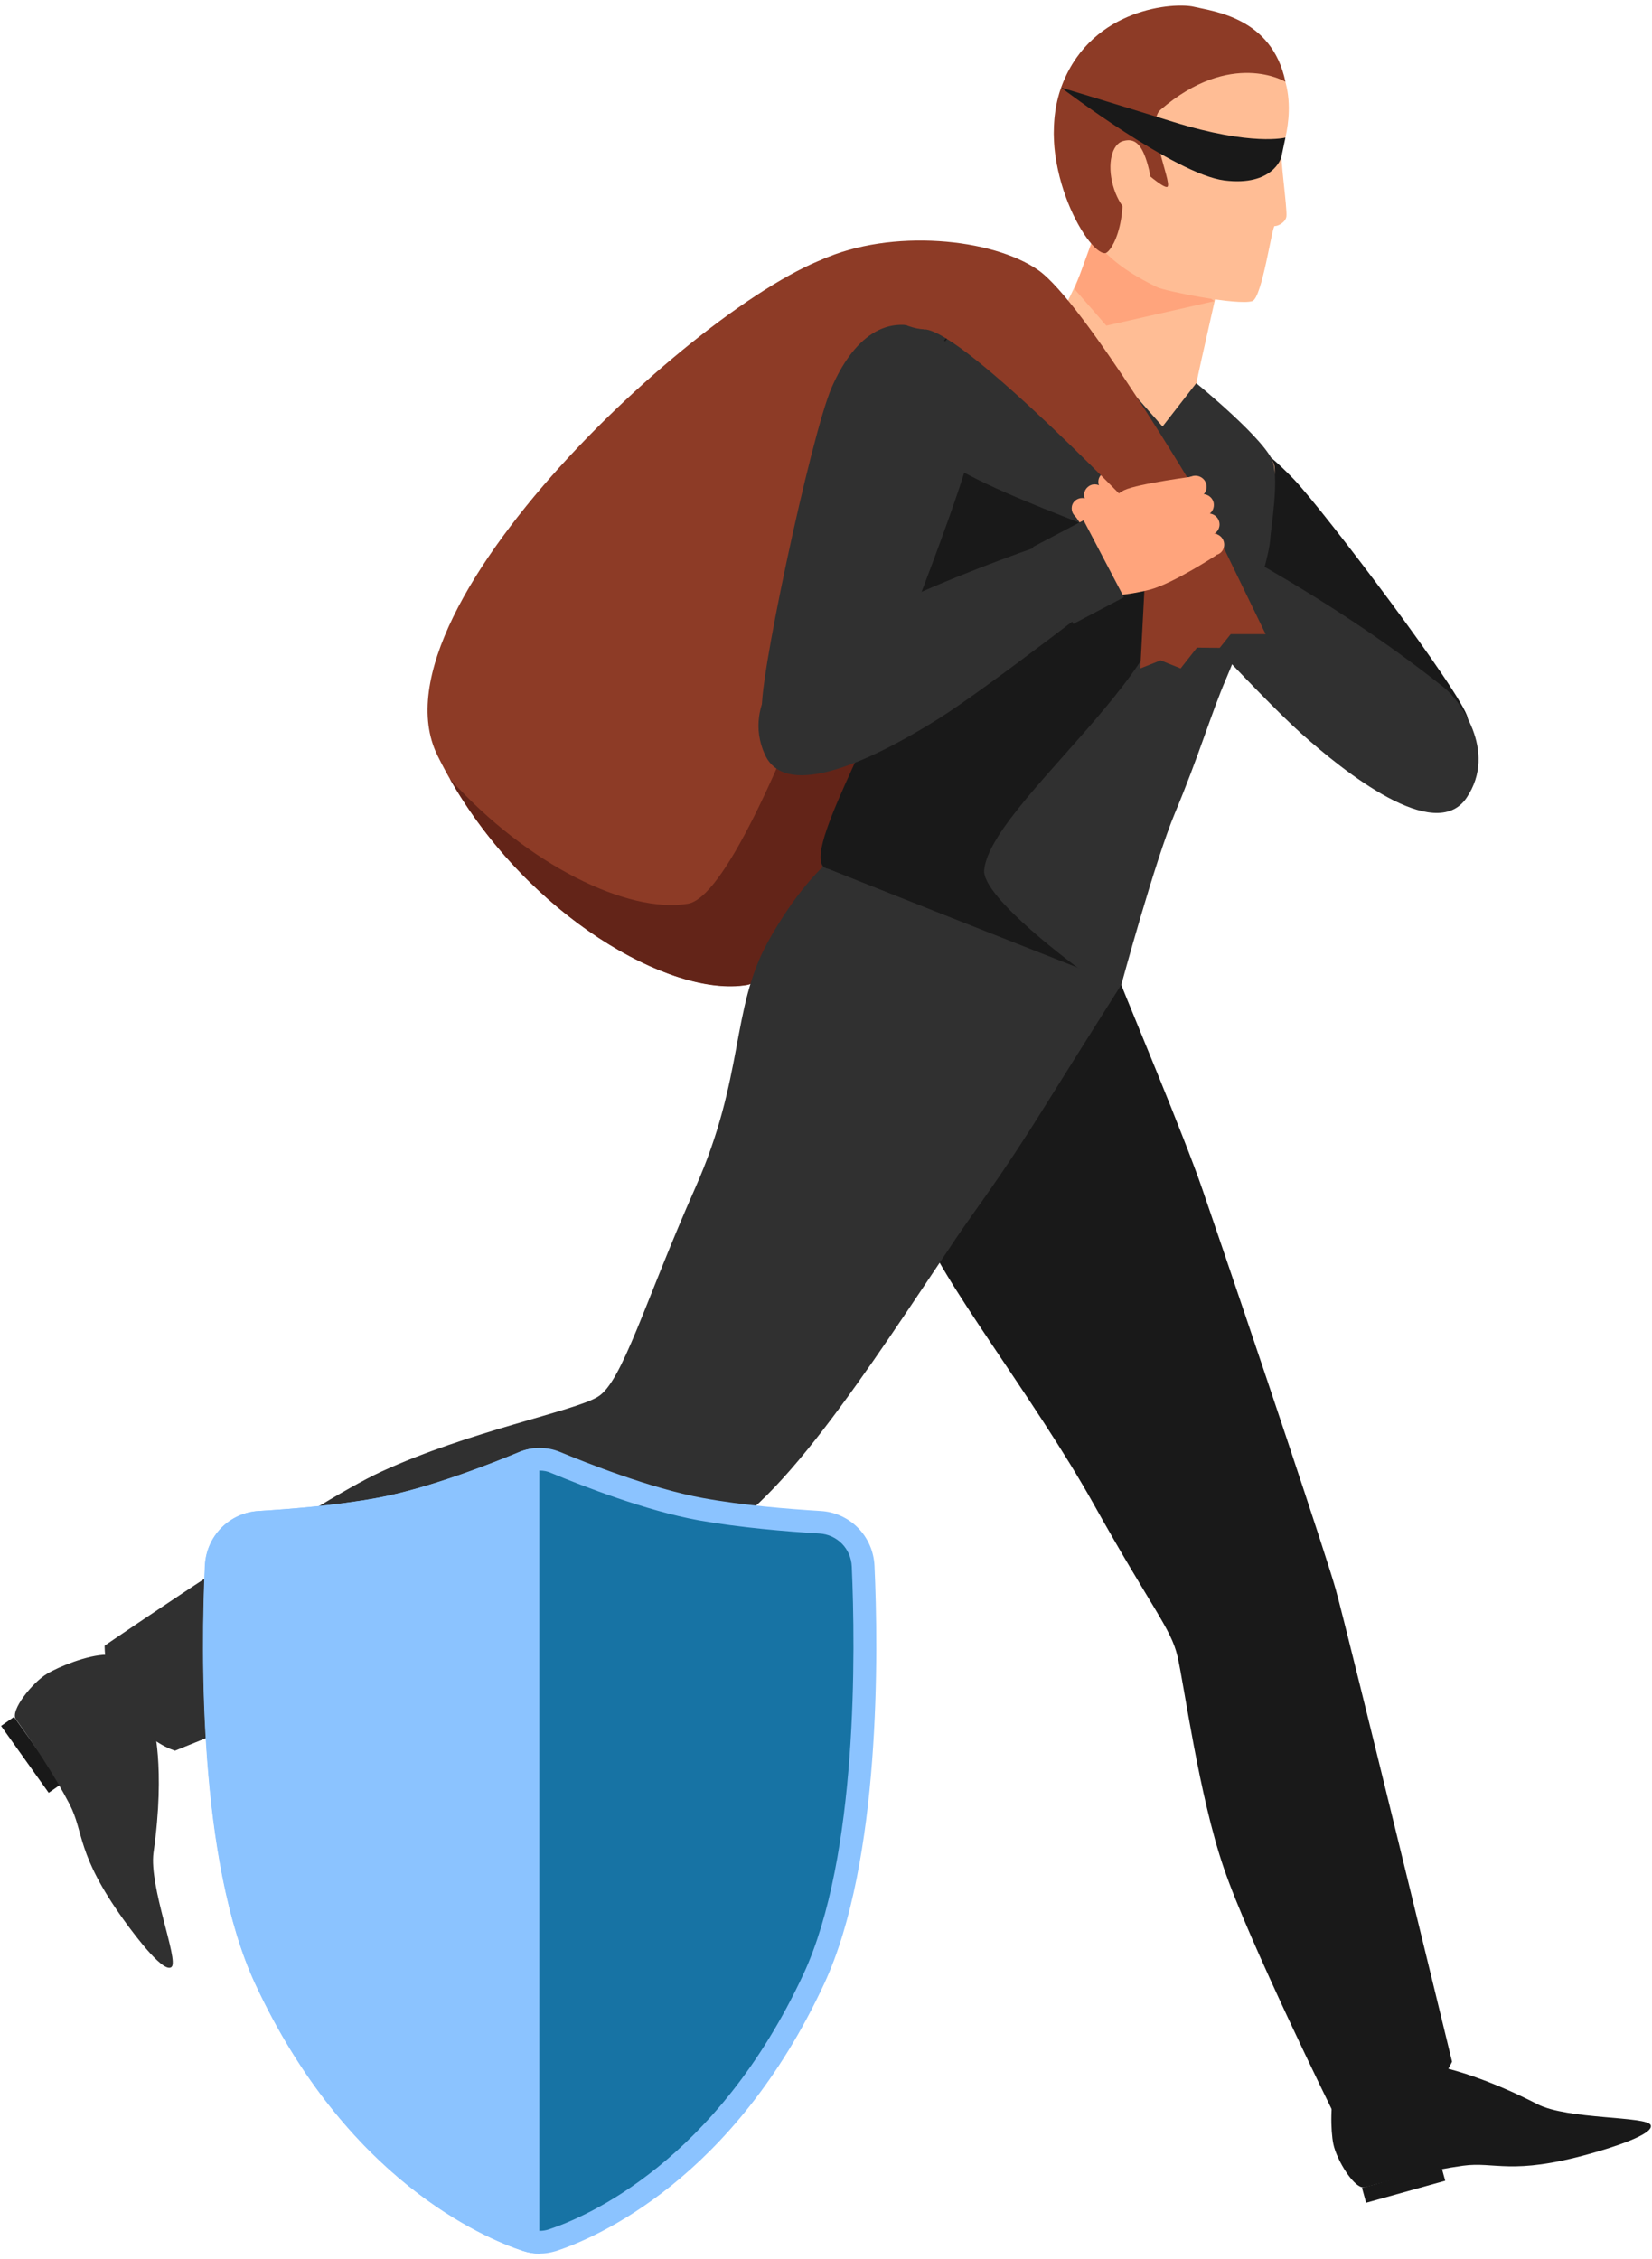
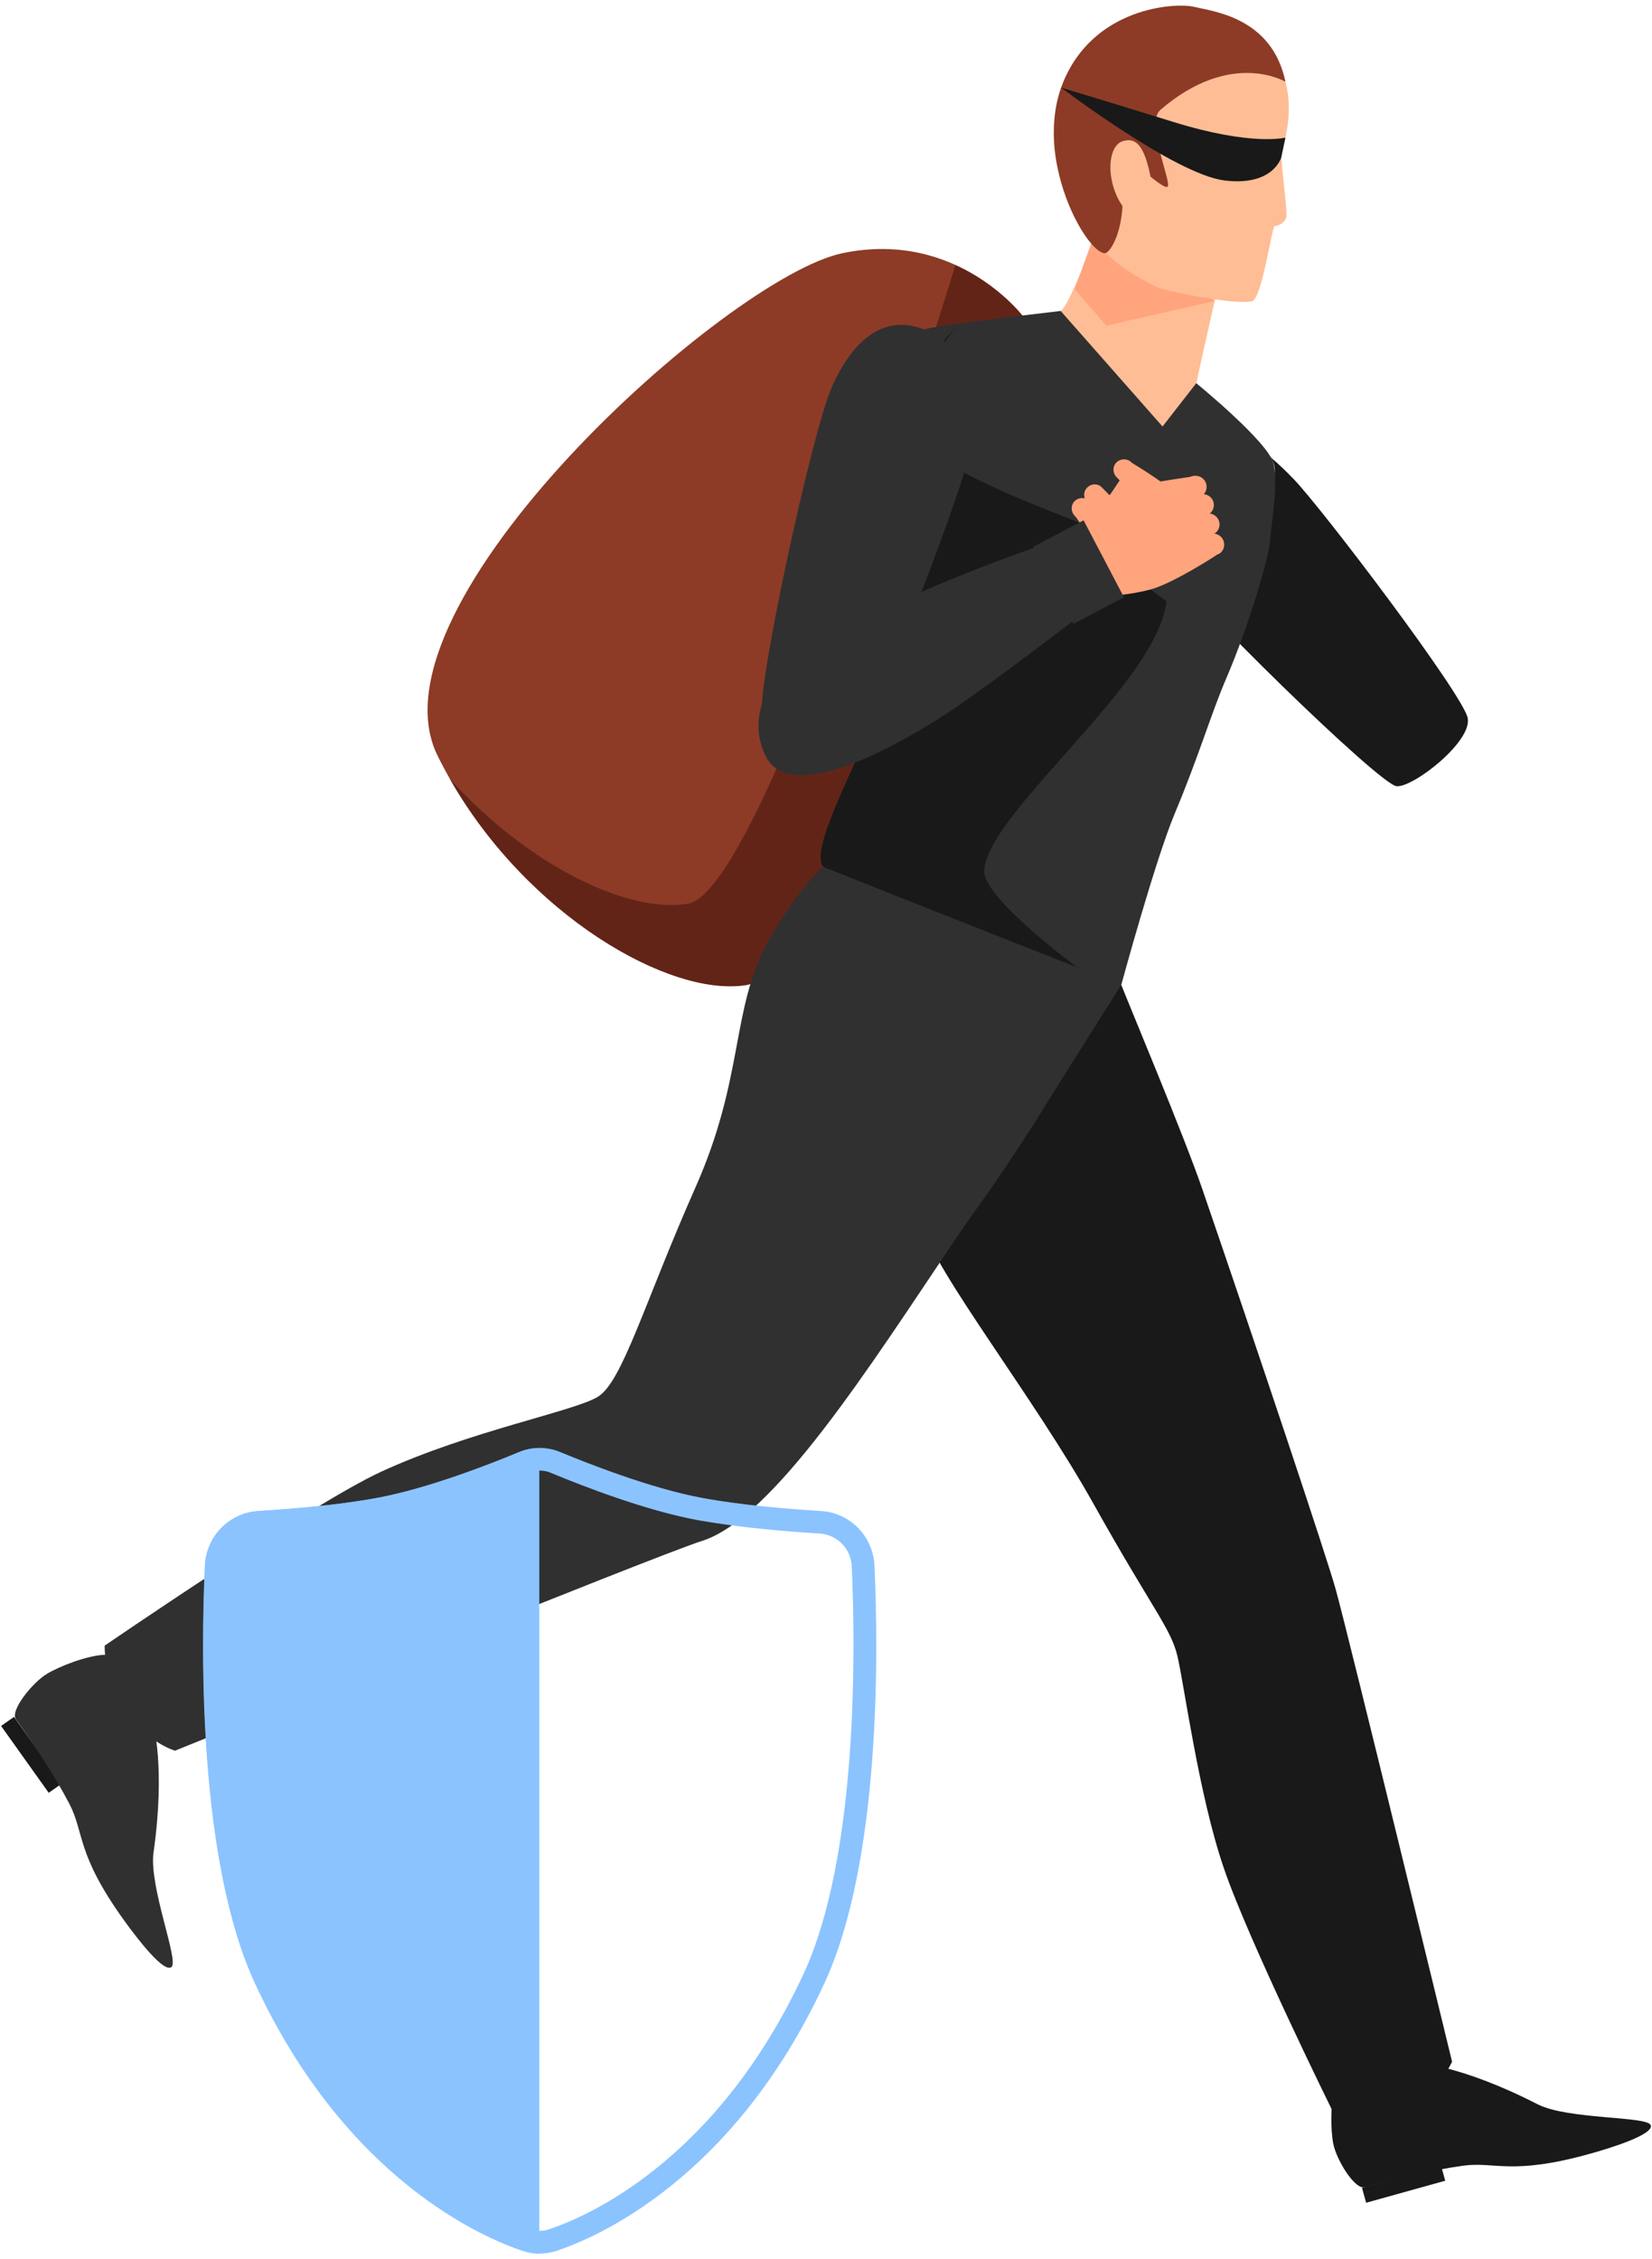
<svg xmlns="http://www.w3.org/2000/svg" width="147" height="201" viewBox="0 0 147 201" fill="none">
  <g clip-path="url(#clip0_12_789)">
    <path d="M91.055 28.166C91.055 28.166 85.207 20.389 74.968 22.524C64.728 24.659 32.336 53.806 38.923 67.203C45.51 80.6 59.271 88.813 66.445 87.615C73.62 86.417 91.055 28.166 91.055 28.166Z" fill="#8D3B26" />
    <path d="M103.816 39.189C99.816 41.541 100.555 45.571 103.12 49.362C105.686 53.152 122.795 69.839 124.273 69.948C125.752 70.079 131.034 65.961 130.599 63.87C130.165 61.779 117.773 45.397 115.121 42.63C112.469 39.886 108.512 36.422 103.816 39.189Z" fill="#191919" />
    <path d="M99.946 14.681C99.946 14.681 95.316 27.273 94.381 27.665C91.468 28.863 82.576 27.796 79.924 30.649C76.728 34.113 81.337 55.679 80.772 62.149C80.207 68.619 74.424 77.049 71.62 82.67C68.815 88.29 85.098 101.382 85.794 101.6C86.468 101.818 94.229 98.136 95.99 96.568C97.751 94.999 101.446 79.467 102.686 75.612C103.925 71.734 109.142 58.468 109.599 57.64C112.642 52.085 112.621 46.944 112.795 45.615C112.969 44.286 113.708 42.217 113.338 41.215C112.599 39.232 106.316 34.897 106.468 34.069C106.599 33.242 109.208 21.848 109.208 21.848L99.946 14.681Z" fill="#FFBD95" />
    <path d="M85.011 23.591C81.511 34.962 67.467 79.359 61.206 80.404C55.902 81.297 46.988 77.006 40.032 69.294C46.945 81.45 59.641 88.769 66.445 87.636C73.62 86.438 91.055 28.188 91.055 28.188C91.055 28.188 88.924 25.356 85.011 23.591Z" fill="#632418" />
    <path d="M94.381 27.665L103.446 37.947L106.447 34.091C106.447 34.091 112.882 39.341 113.316 41.236C113.751 43.132 113.121 46.726 113.012 48.12C112.925 49.514 111.208 55.483 109.077 60.45C107.816 63.369 106.642 67.356 104.555 72.322C102.773 76.57 99.772 87.636 99.772 87.636C99.772 87.636 95.555 86.482 89.185 84.086C81.816 81.319 73.446 77.529 73.207 77.136C72.141 75.481 79.011 64.741 79.163 63.369C79.315 61.997 77.207 36.792 77.989 33.83C78.772 30.867 80.881 29.429 83.424 29.037C85.968 28.645 94.381 27.665 94.381 27.665Z" fill="#303030" />
    <path d="M85.185 29.015C85.185 29.015 80.228 34.548 81.555 38.492C82.859 42.434 99.164 47.205 101.707 48.97C110.773 55.243 88.207 70.797 87.576 77.398C87.337 79.859 96.099 86.242 96.099 86.242L73.728 77.311C70.532 76.94 79.163 63.26 79.011 59.796C78.859 56.311 77.12 40.801 79.12 36.553C80.141 34.287 85.185 29.015 85.185 29.015Z" fill="#191919" />
    <path d="M108.055 26.793L98.033 19.104L95.62 25.726L98.446 28.972L108.055 26.793Z" fill="#FFA47C" />
    <path d="M82.968 29.647C78.859 27.491 75.837 30.279 74.011 34.462C72.163 38.666 67.185 62.04 67.859 63.369C68.532 64.676 74.837 66.985 76.359 65.504C77.881 64.022 85.142 44.787 86.076 41.084C86.968 37.359 87.794 32.174 82.968 29.647Z" fill="#303030" />
    <path d="M112.664 4.356C109.751 1.524 101.033 -1.221 96.555 4.443C92.077 10.129 93.816 15.901 96.055 19.496C97.794 22.306 99.512 23.874 102.968 25.552C103.664 25.9 110.099 27.186 111.425 26.793C112.316 26.51 113.186 20.084 113.425 20.106C113.686 20.149 114.403 19.779 114.469 19.256C114.556 18.494 113.86 13.832 114.056 13.353C114.251 12.873 115.99 7.602 112.664 4.356Z" fill="#FFBD95" />
    <path d="M114.382 7.275C114.382 7.275 109.534 4.356 103.251 9.78C101.903 10.956 104.251 16.141 103.903 16.599C103.533 17.078 99.142 12.721 99.294 13.309C100.903 19.3 98.881 22.502 98.338 22.524C96.685 22.589 91.881 14.072 94.577 7.384C97.272 0.674 104.534 0.195 106.251 0.609C107.968 1.023 113.186 1.546 114.382 7.275Z" fill="#8D3B26" />
    <path d="M102.142 14.703C102.664 16.599 102.86 19.169 101.838 19.43C100.816 19.714 99.555 18.385 99.033 16.489C98.512 14.594 98.925 12.808 99.946 12.547C100.968 12.263 101.62 12.808 102.142 14.703Z" fill="#FFBD95" />
    <path d="M128.233 192.692L121.195 194.653L121.562 195.975L128.6 194.014L128.233 192.692Z" fill="#191919" />
    <path d="M118.904 185.338C118.338 186.885 118.403 189.564 118.643 190.741C118.925 192.157 120.556 194.858 121.469 194.596C124.121 193.856 127.339 193.072 130.186 192.679C133.034 192.287 134.491 193.573 141.491 191.612C143.535 191.046 147.209 189.869 146.883 189.063C146.535 188.257 139.513 188.584 136.817 187.212C130.034 183.726 126.099 183.53 126.099 183.53C126.099 183.53 119.012 185.011 118.904 185.338Z" fill="#191919" />
    <path d="M77.272 95.043C77.272 95.043 80.968 105.042 82.12 109.137C83.272 113.255 92.033 124.364 97.294 133.775C102.555 143.186 104.186 144.863 104.773 147.347C105.36 149.83 106.686 159.764 108.903 166.212C111.099 172.66 118.599 187.865 118.599 187.865C118.599 187.865 120.773 188.214 124.23 187.582C127.686 186.972 129.208 183.421 129.208 183.421C129.208 183.421 119.99 145.473 118.86 141.421C118.143 138.786 111.947 120.247 106.99 105.804C105.403 101.164 100.512 89.51 99.772 87.615L77.272 95.043Z" fill="#191919" />
    <path d="M73.207 77.136C73.207 77.136 70.815 79.271 68.293 83.868C65.032 89.837 66.25 95.805 61.88 105.652C57.358 115.847 55.38 122.97 53.184 124.277C51.01 125.584 41.814 127.305 33.944 130.922C27.77 133.753 9.313 146.41 9.313 146.41C9.313 146.41 9.205 149.242 11.161 152.161C13.118 155.08 15.575 155.755 15.575 155.755C15.575 155.755 58.402 138.372 62.424 137.108C68.837 135.104 77.381 121.598 85.076 110.161C86.772 107.634 89.055 104.737 92.924 98.507C96.599 92.625 99.772 87.615 99.772 87.615L73.207 77.136Z" fill="#303030" />
    <path d="M4.335 159.502L0.096 153.555L1.248 152.749L5.487 158.696L4.335 159.502Z" fill="#191919" />
    <path d="M9.466 147.216C7.792 147.238 5.226 148.283 4.183 148.915C2.9 149.678 0.857 152.205 1.422 152.967C3.031 155.211 4.857 157.956 6.183 160.504C7.509 163.053 6.77 164.905 11.009 170.808C12.248 172.529 14.618 175.601 15.27 174.991C15.922 174.381 13.248 167.846 13.661 164.818C14.748 157.15 13.618 153.359 13.618 153.359C13.618 153.359 9.813 147.216 9.466 147.216Z" fill="#303030" />
-     <path d="M130.491 70.993C127.665 75.132 119.577 68.641 115.795 65.264C112.012 61.888 101.99 50.93 101.99 50.93L105.425 46.617C105.425 46.617 117.664 52.499 128.599 61.256C129.708 62.171 133.36 66.767 130.491 70.993Z" fill="#303030" />
    <path d="M99.359 41.127C98.99 41.476 98.99 42.064 99.338 42.434L102.099 45.245C102.447 45.615 103.055 45.615 103.403 45.245C103.773 44.896 103.773 44.308 103.425 43.938L100.664 41.127C100.316 40.779 99.729 40.779 99.359 41.127Z" fill="#FFA47C" />
-     <path d="M98.012 42.217C97.642 42.565 97.642 43.153 97.99 43.524L100.751 46.334C101.099 46.704 101.707 46.704 102.055 46.334C102.425 45.985 102.425 45.397 102.077 45.027L99.316 42.217C98.968 41.868 98.381 41.868 98.012 42.217Z" fill="#FFA47C" />
    <path d="M96.751 43.371C96.381 43.72 96.381 44.308 96.729 44.678L99.49 47.488C99.838 47.859 100.446 47.859 100.794 47.488C101.164 47.14 101.164 46.552 100.816 46.181L98.055 43.371C97.707 43.001 97.12 43.001 96.751 43.371Z" fill="#FFA47C" />
    <path d="M95.642 44.569C95.272 44.918 95.272 45.506 95.62 45.876L98.381 48.687C98.729 49.057 99.338 49.057 99.686 48.687C100.055 48.338 100.055 47.75 99.707 47.379L96.946 44.569C96.599 44.221 96.011 44.221 95.642 44.569Z" fill="#FFA47C" />
    <path d="M106.251 53.653C106.251 53.653 100.164 51.257 99.164 50.473C98.164 49.688 95.425 45.528 95.425 45.528C95.425 45.528 97.664 45.441 98.381 44.547C99.077 43.654 100.664 41.149 100.664 41.149C100.664 41.149 104.403 43.349 105.707 44.874C107.034 46.399 107.968 48.185 107.968 48.185L106.251 53.653Z" fill="#FFA47C" />
    <path d="M106.425 45.702L110.142 48.926L105.534 54.742L101.446 51.78L106.425 45.702Z" fill="#303030" />
-     <path d="M73.098 23.112C79.337 20.302 88.316 21.195 92.381 24.027C96.446 26.859 106.707 44.242 106.707 44.242L112.621 56.42H109.512L108.534 57.64L106.512 57.618L105.055 59.47L103.273 58.751L101.468 59.47L102.142 46.552C102.142 46.552 85.859 29.429 82.25 29.299C78.641 29.19 73.098 23.112 73.098 23.112Z" fill="#8D3B26" />
    <path d="M68.054 67.116C70.141 71.734 79.272 66.615 83.598 63.892C87.924 61.169 99.772 51.954 99.772 51.954L97.12 47.075C97.12 47.075 83.968 50.865 71.62 57.749C70.359 58.446 65.945 62.432 68.054 67.116Z" fill="#303030" />
    <path d="M108.881 48.142C108.708 47.619 108.142 47.358 107.642 47.51L103.664 48.839C103.142 49.013 102.881 49.58 103.033 50.081C103.207 50.582 103.751 50.865 104.273 50.691L108.251 49.362C108.773 49.231 109.055 48.665 108.881 48.142Z" fill="#FFA47C" />
    <path d="M108.468 46.355C108.294 45.833 107.729 45.571 107.229 45.724L103.251 47.053C102.729 47.227 102.468 47.793 102.62 48.294C102.794 48.795 103.338 49.079 103.86 48.904L107.838 47.575C108.36 47.423 108.642 46.857 108.468 46.355Z" fill="#FFA47C" />
    <path d="M107.968 44.635C107.794 44.112 107.229 43.85 106.729 44.003L102.751 45.332C102.229 45.506 101.968 46.072 102.12 46.573C102.294 47.074 102.838 47.358 103.36 47.183L107.338 45.855C107.86 45.702 108.121 45.136 107.968 44.635Z" fill="#FFA47C" />
    <path d="M107.316 43.001C107.142 42.478 106.577 42.217 106.077 42.369L102.099 43.698C101.577 43.872 101.316 44.439 101.468 44.94C101.642 45.441 102.186 45.724 102.707 45.55L106.686 44.221C107.208 44.09 107.49 43.524 107.316 43.001Z" fill="#FFA47C" />
    <path d="M93.685 48.861C93.685 48.861 98.816 44.177 100.033 43.611C101.251 43.023 106.512 42.347 106.512 42.347C106.512 42.347 105.555 44.526 106.077 45.615C106.621 46.704 108.251 49.384 108.251 49.384C108.251 49.384 104.403 51.91 102.338 52.455C100.273 53 98.099 53.065 98.099 53.065L93.685 48.861Z" fill="#FFA47C" />
    <path d="M96.421 46.291L91.918 48.662L95.508 55.508L100.011 53.136L96.421 46.291Z" fill="#303030" />
    <path d="M114.382 12.242C114.382 12.242 111.425 13.026 104.403 10.847C97.642 8.756 94.425 7.798 94.425 7.798C94.425 7.798 104.577 15.509 108.947 16.054C113.295 16.599 114.012 14.006 114.012 14.006L114.382 12.242Z" fill="#191919" />
-     <path d="M76.794 139.33C76.707 137.239 75.054 135.54 72.967 135.431C70.076 135.257 65.945 134.908 62.358 134.255C57.706 133.405 52.032 131.183 49.445 130.116C48.532 129.745 47.532 129.745 46.619 130.116C44.032 131.183 38.379 133.405 33.705 134.255C30.118 134.908 25.988 135.257 23.096 135.431C21.009 135.562 19.357 137.239 19.27 139.33C18.922 147.172 18.727 165.428 23.662 176.08C31.553 193.05 43.249 198.104 46.901 199.324C47.641 199.563 48.423 199.563 49.162 199.324C52.815 198.104 64.511 193.05 72.402 176.08C77.337 165.428 77.141 147.151 76.794 139.33Z" fill="#1773A4" />
    <path d="M48.01 200.5C47.51 200.5 47.032 200.413 46.554 200.26C43.01 199.084 30.814 193.899 22.727 176.494C17.662 165.602 17.901 146.846 18.248 139.287C18.357 136.673 20.422 134.581 23.031 134.429C25.857 134.254 29.988 133.928 33.532 133.274C38.184 132.425 43.967 130.137 46.227 129.179C47.38 128.7 48.684 128.7 49.836 129.179C52.097 130.115 57.88 132.425 62.532 133.274C66.076 133.928 70.207 134.254 73.033 134.429C75.641 134.581 77.685 136.673 77.815 139.287C78.163 146.846 78.402 165.602 73.337 176.494C65.25 193.899 53.054 199.084 49.51 200.26C48.989 200.413 48.51 200.5 48.01 200.5ZM48.01 130.834C47.662 130.834 47.315 130.9 46.988 131.03C44.097 132.229 38.553 134.385 33.879 135.235C30.227 135.888 26.031 136.237 23.14 136.411C21.553 136.498 20.314 137.784 20.248 139.352C19.922 146.78 19.662 165.144 24.553 175.644C32.314 192.331 43.858 197.254 47.206 198.343C47.728 198.518 48.315 198.518 48.836 198.343C52.184 197.232 63.728 192.309 71.489 175.644C76.359 165.144 76.12 146.78 75.794 139.374C75.728 137.784 74.489 136.52 72.902 136.433C70.011 136.259 65.815 135.91 62.163 135.257C57.489 134.407 51.945 132.25 49.054 131.052C48.728 130.9 48.38 130.834 48.01 130.834Z" fill="#8BC3FF" />
    <path d="M48.01 128.83C47.401 128.83 46.793 128.939 46.206 129.179C43.945 130.115 38.162 132.425 33.51 133.274C29.966 133.928 25.836 134.254 23.009 134.429C20.401 134.581 18.357 136.672 18.227 139.287C17.879 146.846 17.64 165.602 22.705 176.494C30.792 193.899 42.988 199.084 46.532 200.26C47.01 200.413 47.488 200.5 47.989 200.5V128.83H48.01Z" fill="#8BC3FF" />
  </g>
  <defs>
    <clipPath id="clip0_12_789">
      <rect width="146.809" height="200" fill="white" transform="translate(0.096 0.5)" />
    </clipPath>
  </defs>
</svg>